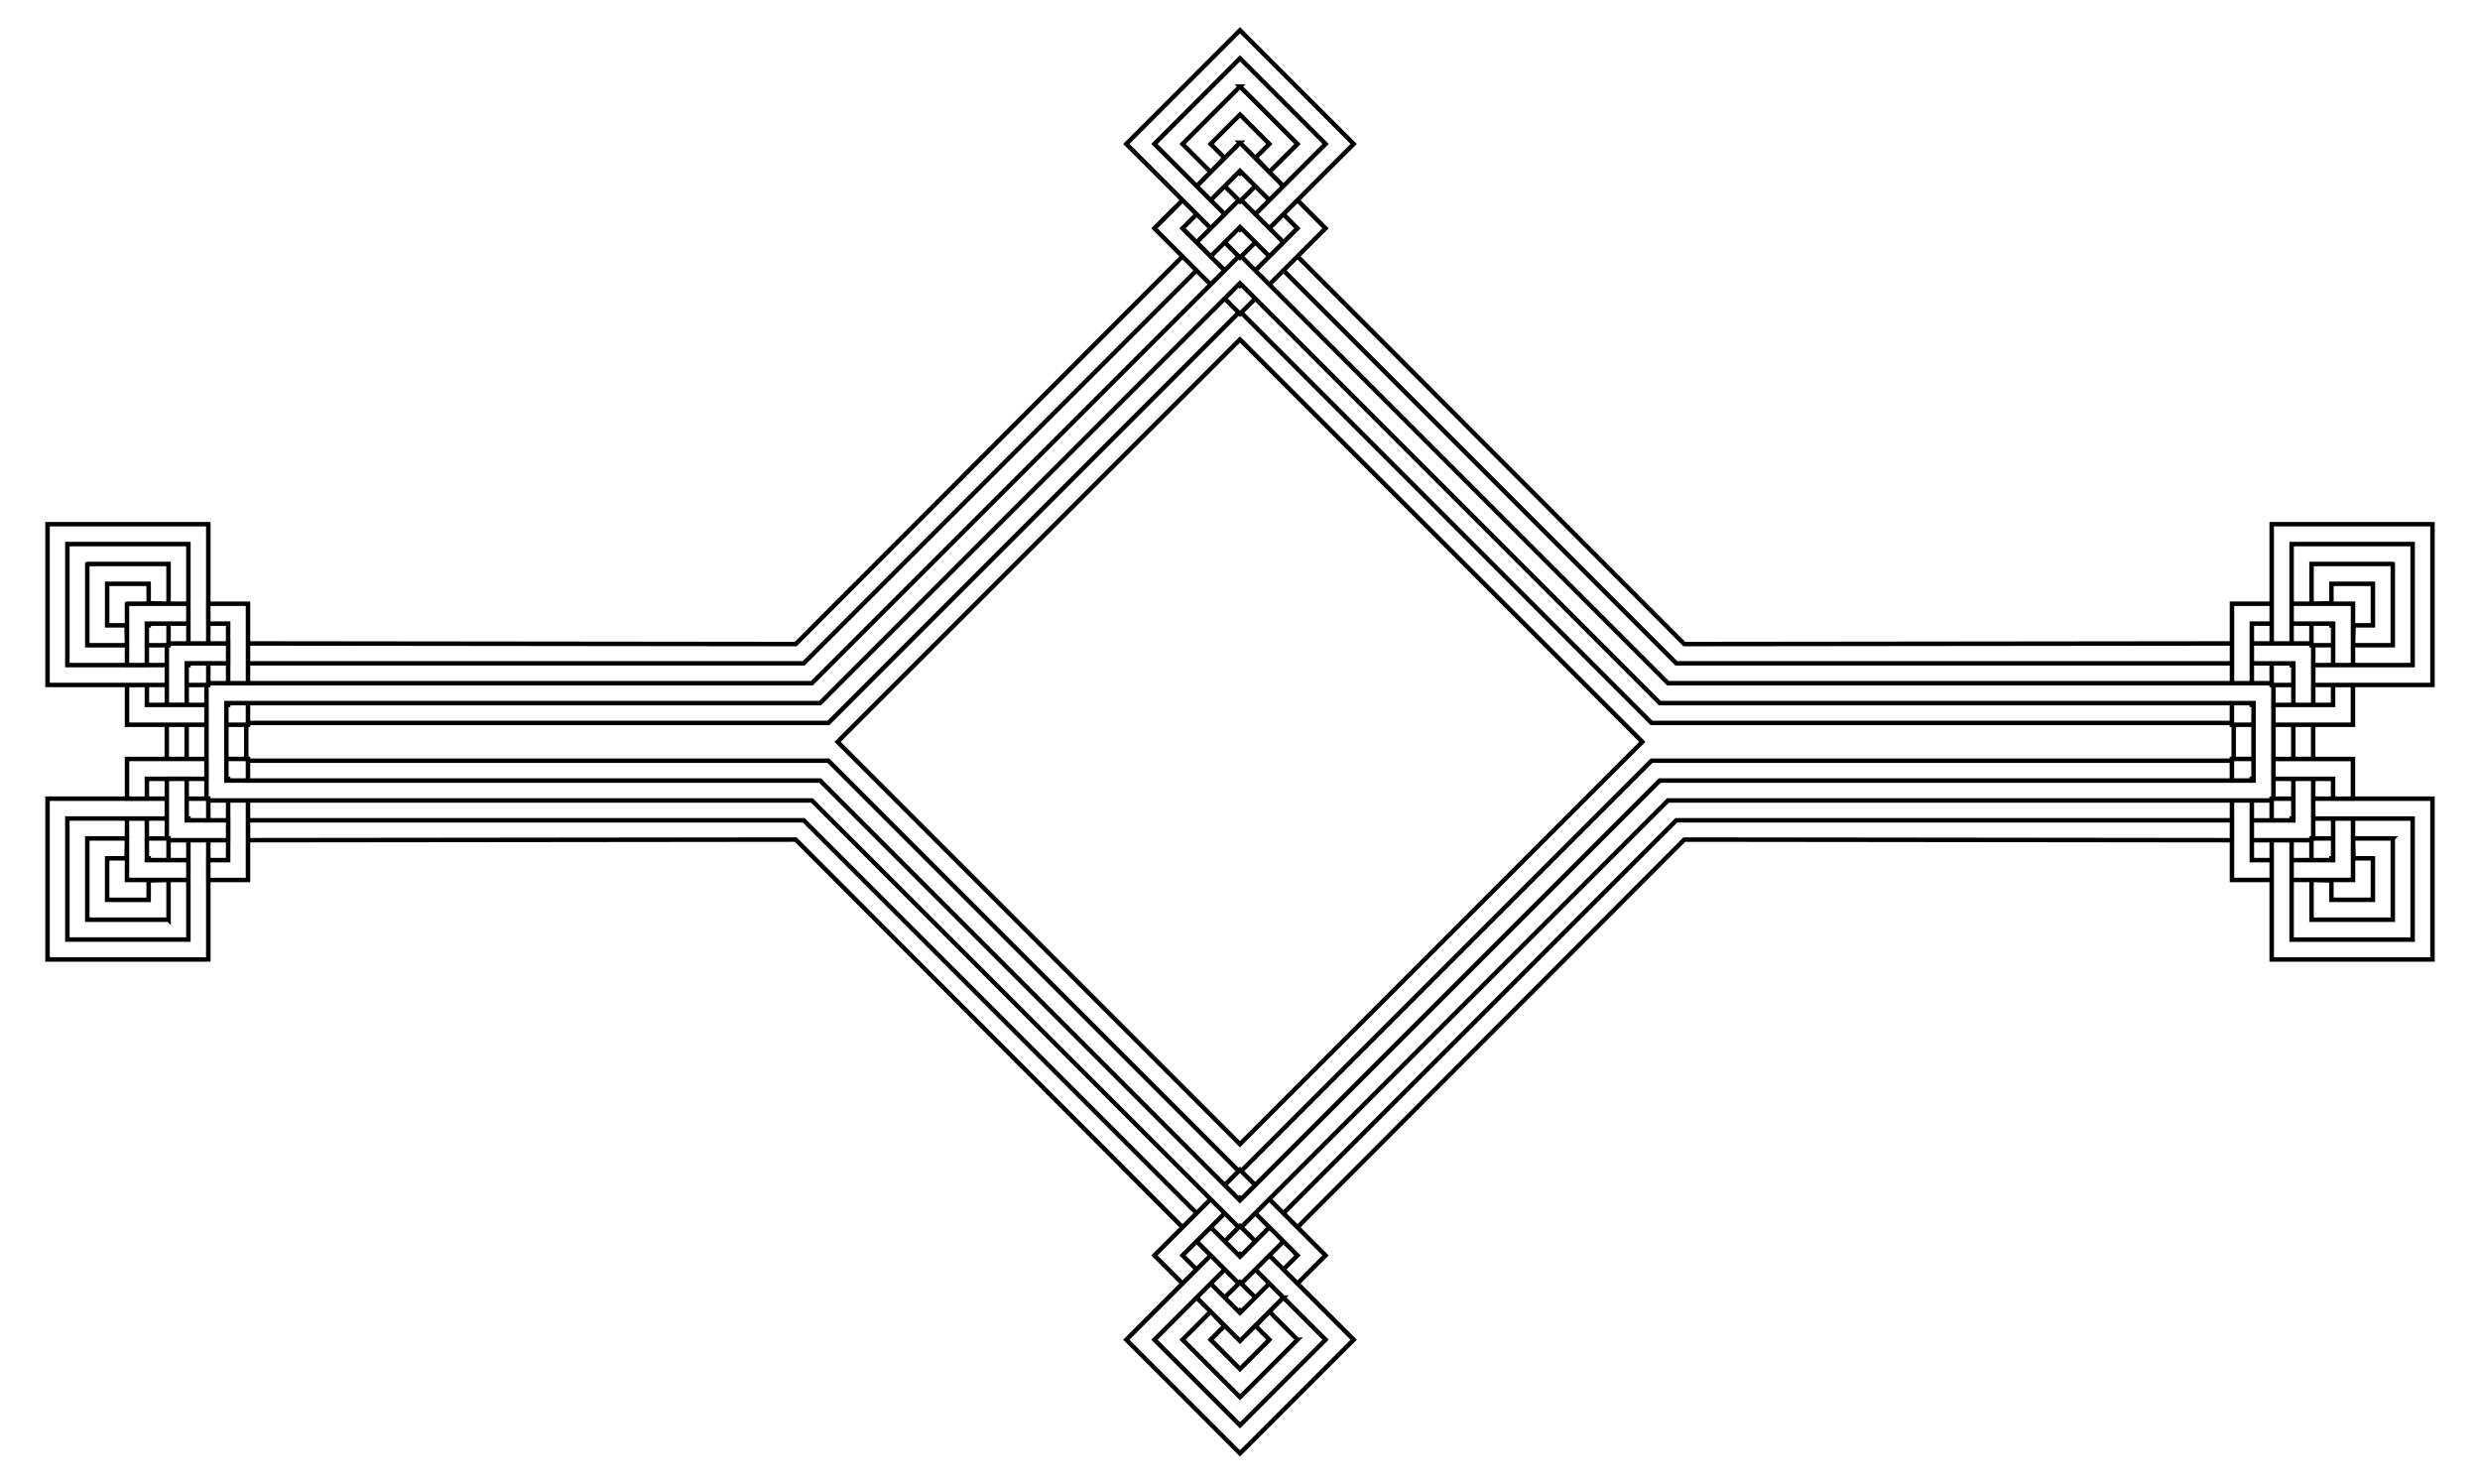
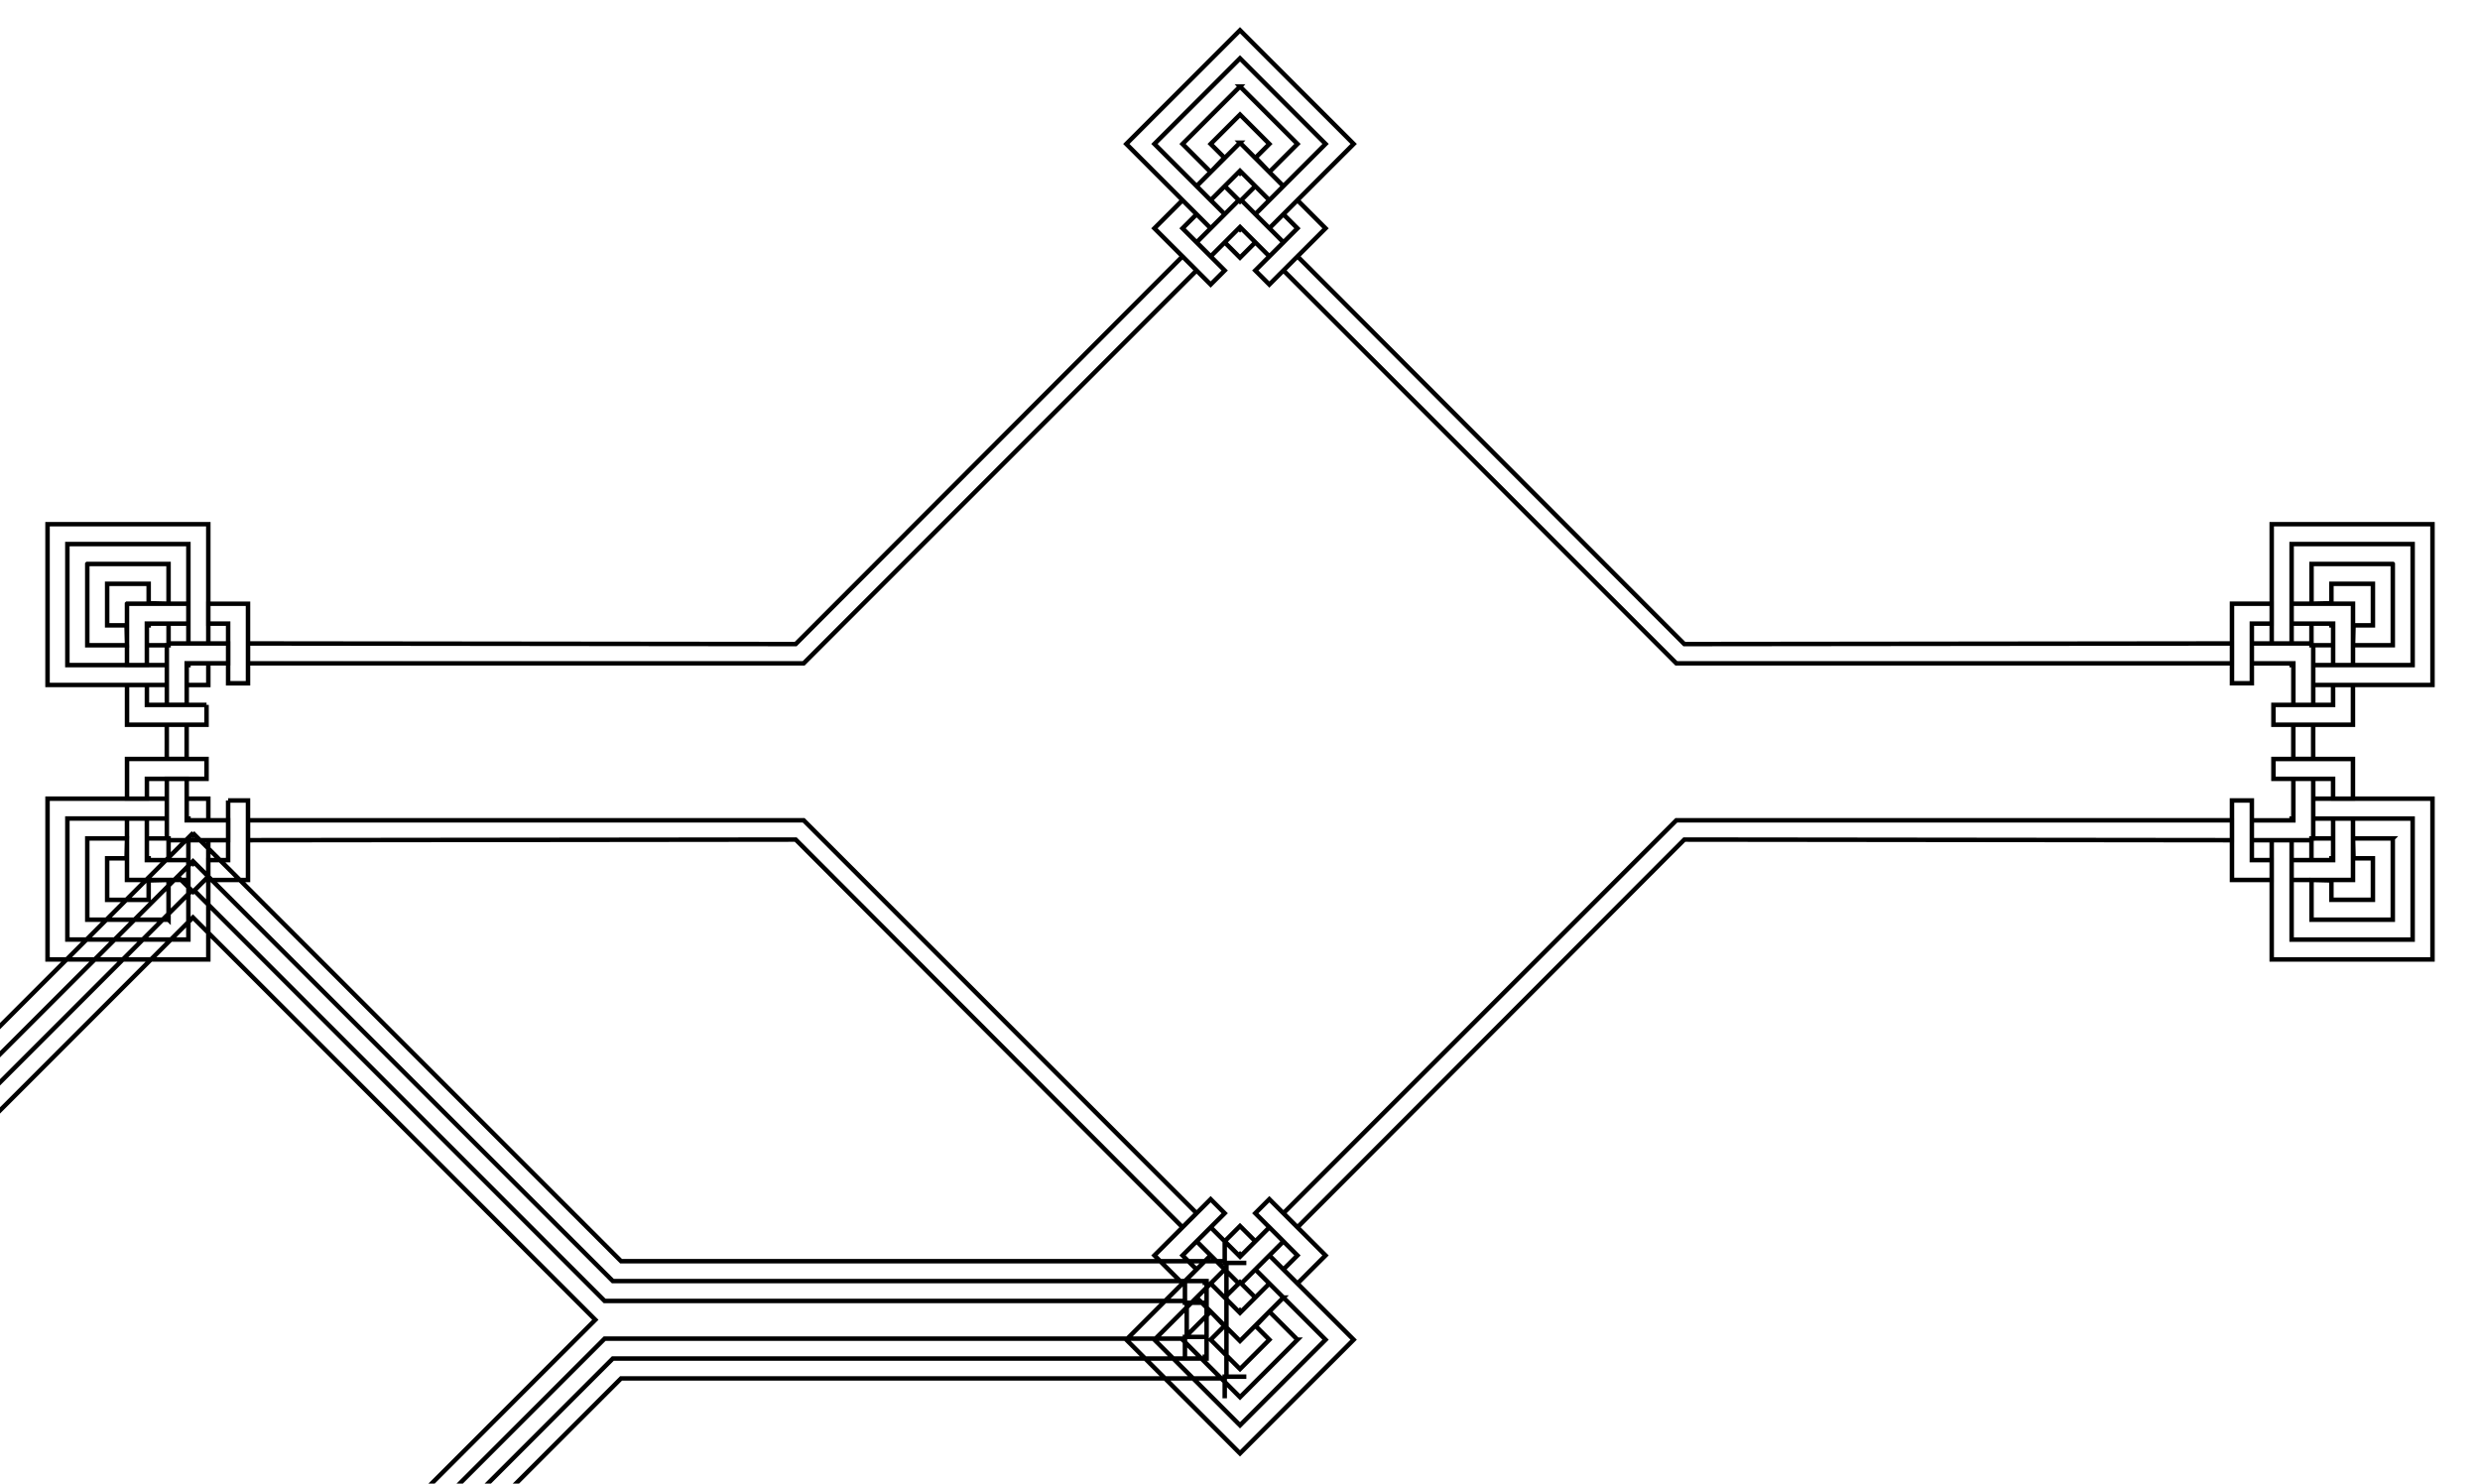
<svg xmlns="http://www.w3.org/2000/svg" enable-background="new 0 0 2662 1592.539" version="1.1" viewBox="0 0 2662 1592.5" xml:space="preserve">
  <g transform="translate(-119.88 -128.94)">
-     <path d="m2581.5 906.85h21.335l-0.02 18.36 0.02 18.36h-21.335v-36.72zm-2282.6 18.36-0.02-18.36h21.336v36.72h-21.336l0.02-18.36zm675.07-104.93 415.22-416.14 15.087 15.087-421.74 421.74h-596.43v-21.336l587.86 0.652zm-587.86 210.52v-21.336h596.43l421.74 421.74-15.087 15.087-415.22-416.14-587.86 0.652zm1541.7-210.52 587.86-0.652v21.336h-596.43l-421.74-421.74 15.087-15.087 415.22 416.14zm-415.22 626.01-15.087-15.087 421.74-421.74h596.43v21.336l-587.86-0.652-415.22 416.14zm-1192.3-605.33v44.554h-21.336v-64.007h1.883v-1.883h64.007v21.336h-44.554zm44.554 168.5v21.336h-64.007v-1.883h-1.883v-64.007h21.336v44.554h44.554zm1086.1-636.83-31.505 31.505-15.087-15.087 45.26-45.26 1.331 1.331 1.331-1.331 45.26 45.26-15.087 15.087-31.503-31.505zm31.505 1073.7 15.087 15.087-45.26 45.26-1.331-1.331-1.331 1.331-45.26-45.26 15.087-15.087 31.505 31.505 31.503-31.505zm1099.1-605.33h-44.554v-21.336h64.007v1.883h1.883v64.007h-21.335v-44.554zm0 123.95h21.335v64.007h-1.883v1.883h-64.007v-21.336h44.554v-44.554zm-44.554-102.61v-64.007h21.336v-21.335h-42.671v85.343h21.335zm-21.336 125.83v85.343h42.671v-21.336h-21.336v-64.007h-21.335zm-1081.2-568.9-45.26-45.26 15.087-15.087-15.087-15.087-30.173 30.173 60.346 60.346 15.087-15.085zm-15.087 996.89-60.346 60.346 30.173 30.173 15.087-15.087-15.087-15.087 45.26-45.26-15.087-15.085zm-1077.8-530.6h-64.007v-21.336h-21.336v42.671h85.343v-21.335zm0 58.056h-85.343v42.671h21.336v-21.336h64.007v-21.335zm2218.6-36.721h85.343v-42.671h-21.335v21.336h-64.007v21.335zm0 58.057h64.007v21.336h21.335v-42.671h-85.343v21.335zm-1077.8-530.6 60.346-60.346-30.173-30.173-15.087 15.087 15.087 15.087-45.26 45.26 15.087 15.085zm-15.087 996.89 45.26 45.26-15.087 15.087 15.087 15.087 30.173-30.173-60.346-60.346-15.087 15.085zm-1081.2-568.9v-85.342h-42.671v21.336h21.336v64.007h21.335zm-21.336 125.83v64.007h-21.336v21.336h42.671v-85.343h-21.335zm-108.56-211.17v65.89h21.336v-44.554h44.554v-21.336h-65.89zm65.889 296.51v-21.336h-44.554v-44.554h-21.336v65.89h65.89zm1128.8-791.36-46.591 46.591 15.087 15.087 31.505-31.505 31.505 31.505 15.087-15.087-46.593-46.591zm46.591 1239.6-15.087-15.087-31.505 31.505-31.505-31.505-15.087 15.087 46.591 46.591 46.593-46.591zm1148.1-744.77h-65.89v21.336h44.554v44.554h21.335v-65.89zm0 230.62h-21.335v44.554h-44.554v21.336h65.89v-65.89zm-2366.1-209.29v1.883h-1.883m0 250.08h1.883v1.883m1172.8-738.52-1.331 1.331-1.331-1.331m0 1223.2 1.331-1.331 1.331 1.331m1172-736.64h-1.883v-1.883m0 253.84v-1.883h1.883m-2346.8-228.74h23.35v-23.35m1e-3 254.11v-23.35h-23.35m1156.9-700.31 16.511 16.511 16.511-16.511m0 1193.2-16.511-16.511-16.511 16.511m1166.6-723.66v23.35h23.35m1e-3 207.41h-23.35v23.35m-2387.4-317.98v87.226h42.671l-0.517-21.336h-20.819v-44.554h44.554v20.819l21.336 0.517v-42.671h-87.225zm87.226 381.86v-42.671l-21.336 0.516v20.819h-44.554v-44.554h20.819l0.517-21.336h-42.671v87.226h87.225zm1150.1-894.38-61.678 61.678 30.173 30.173 14.722-15.452-14.721-14.721 31.504-31.504 31.504 31.504-14.721 14.721 14.722 15.452 30.173-30.173-61.678-61.678zm61.678 1345.2-30.173-30.173-14.722 15.452 14.721 14.721-31.504 31.504-31.504-31.504 14.721-14.721-14.722-15.452-30.173 30.173 61.678 61.678 61.678-61.678zm1175.7-832.7h-87.226v42.671l21.336-0.517v-20.819h44.554v44.554h-20.819l-0.516 21.336h42.671v-87.225zm0 294.63h-42.671l0.516 21.336h20.819v44.554h-44.554v-20.819l-21.336-0.516v42.671h87.226v-87.226zm-2344.8-209.29v-128.01h-172.57v172.57h128.01m0 122.06h-128.01v172.57h172.57v-128.01m1138.9-656.84 90.52-90.52-122.02-122.02-122.02 122.02 90.52 90.52m-2e-3 1102.5-90.52 90.52 122.02 122.02 122.02-122.02-90.52-90.52m1120.5-612.28h128.01v-172.57h-172.57v128.01m0 211.17v128.01h172.57v-172.57h-128.01m-2304-143.4h-106.68v-129.9h129.9v106.68m-1e-3 211.17v106.68h-129.9v-129.9h106.68m1135.6-648.7-75.433-75.433 91.851-91.851 91.851 91.851-75.433 75.433m0 1132.7 75.433 75.433-91.851 91.851-91.851-91.851 75.433-75.433m1145.2-671.92v-106.68h129.9v129.9h-106.68m0 164.74h106.68v129.9h-129.9v-106.68m-2257.5-189.84v1.883h-1.883m1e-3 164.73h1.883v1.883m1130.1-635.5-1.331 1.331-1.331-1.331m0 1102.5 1.331-1.331 1.331 1.331m1129.3-633.62h-1.883v-1.883m1e-3 168.5v-1.883h1.883m-2261.3-143.4h23.218v-23.219m0 168.5v-23.219h-23.218m1114.2-597.19 16.418 16.418 16.418-16.418m0 1072.3-16.418-16.418-16.418 16.418m1123.8-620.41v23.219h23.219m-1e-3 122.06h-23.219v23.219m-2172.2-102.59-23.237-0.019v-21.336h1.883v-1.883h21.336l0.018 23.238zm-0.018 59.921h-21.336v-1.883h-1.883v-21.336l23.237-0.019-0.018 23.238zm1064.8-500.95-16.418-16.444 15.087-15.087 1.331 1.331 1.331-1.331 15.087 15.087-16.418 16.444zm16.418 935.19-15.087 15.087-1.331-1.331-1.331 1.331-15.087-15.087 16.418-16.444 16.418 16.444zm1048.3-494.16 0.019-23.237h21.336v1.883h1.883v21.336l-23.238 0.018zm23.237 36.702v21.336h-1.883v1.883h-21.336l-0.019-23.237 23.238 0.018zm-2197.3-79.392h1.883v-1.883h647.94l458.16-458.16 1.331 1.331 1.331-1.331 458.16 458.16h647.94v1.883h1.883v122.06h-1.883v1.883h-647.94l-458.16 458.16-1.331-1.331-1.331 1.331-458.16-458.16h-647.94v-1.883h-1.883v-122.06zm2197.3 19.453h-637.32l-450.66-450.66-450.66 450.66h-637.32v83.158h637.32l450.66 450.66 450.66-450.66h637.32v-83.158zm-2154.6 23.218h1.883v-1.883h622.94l440.49-440.49 1.331 1.331 1.331-1.331 440.49 440.49h622.94v1.883h1.883v36.721h-1.883v1.883h-622.94l-440.49 440.49-1.331-1.331-1.331 1.331-440.49-440.49h-622.94v-1.883h-1.883v-36.721zm1498.5 18.361-431.89-431.89-431.89 431.89 431.89 431.89 431.89-431.89z" fill="none" stroke="#000" stroke-width="4.817" />
+     <path d="m2581.5 906.85h21.335l-0.02 18.36 0.02 18.36h-21.335v-36.72zm-2282.6 18.36-0.02-18.36h21.336v36.72h-21.336l0.02-18.36zm675.07-104.93 415.22-416.14 15.087 15.087-421.74 421.74h-596.43v-21.336l587.86 0.652zm-587.86 210.52v-21.336h596.43l421.74 421.74-15.087 15.087-415.22-416.14-587.86 0.652zm1541.7-210.52 587.86-0.652v21.336h-596.43l-421.74-421.74 15.087-15.087 415.22 416.14zm-415.22 626.01-15.087-15.087 421.74-421.74h596.43v21.336l-587.86-0.652-415.22 416.14zm-1192.3-605.33v44.554h-21.336v-64.007h1.883v-1.883h64.007v21.336h-44.554zm44.554 168.5v21.336h-64.007v-1.883h-1.883v-64.007h21.336v44.554h44.554zm1086.1-636.83-31.505 31.505-15.087-15.087 45.26-45.26 1.331 1.331 1.331-1.331 45.26 45.26-15.087 15.087-31.503-31.505zm31.505 1073.7 15.087 15.087-45.26 45.26-1.331-1.331-1.331 1.331-45.26-45.26 15.087-15.087 31.505 31.505 31.503-31.505zm1099.1-605.33h-44.554v-21.336h64.007v1.883h1.883v64.007h-21.335v-44.554zm0 123.95h21.335v64.007h-1.883v1.883h-64.007v-21.336h44.554v-44.554zm-44.554-102.61v-64.007h21.336v-21.335h-42.671v85.343h21.335zm-21.336 125.83v85.343h42.671v-21.336h-21.336v-64.007h-21.335zm-1081.2-568.9-45.26-45.26 15.087-15.087-15.087-15.087-30.173 30.173 60.346 60.346 15.087-15.085zm-15.087 996.89-60.346 60.346 30.173 30.173 15.087-15.087-15.087-15.087 45.26-45.26-15.087-15.085zm-1077.8-530.6h-64.007v-21.336h-21.336v42.671h85.343v-21.335zm0 58.056h-85.343v42.671h21.336v-21.336h64.007v-21.335zm2218.6-36.721h85.343v-42.671h-21.335v21.336h-64.007v21.335zm0 58.057h64.007v21.336h21.335v-42.671h-85.343v21.335zm-1077.8-530.6 60.346-60.346-30.173-30.173-15.087 15.087 15.087 15.087-45.26 45.26 15.087 15.085zm-15.087 996.89 45.26 45.26-15.087 15.087 15.087 15.087 30.173-30.173-60.346-60.346-15.087 15.085zm-1081.2-568.9v-85.342h-42.671v21.336h21.336v64.007h21.335zm-21.336 125.83v64.007h-21.336v21.336h42.671v-85.343h-21.335zm-108.56-211.17v65.89h21.336v-44.554h44.554v-21.336h-65.89zm65.889 296.51v-21.336h-44.554v-44.554h-21.336v65.89h65.89zm1128.8-791.36-46.591 46.591 15.087 15.087 31.505-31.505 31.505 31.505 15.087-15.087-46.593-46.591zm46.591 1239.6-15.087-15.087-31.505 31.505-31.505-31.505-15.087 15.087 46.591 46.591 46.593-46.591zm1148.1-744.77h-65.89v21.336h44.554v44.554h21.335v-65.89zm0 230.62h-21.335v44.554h-44.554v21.336h65.89v-65.89zm-2366.1-209.29v1.883h-1.883m0 250.08h1.883v1.883m1172.8-738.52-1.331 1.331-1.331-1.331m0 1223.2 1.331-1.331 1.331 1.331m1172-736.64h-1.883v-1.883m0 253.84v-1.883h1.883m-2346.8-228.74h23.35v-23.35m1e-3 254.11v-23.35h-23.35m1156.9-700.31 16.511 16.511 16.511-16.511m0 1193.2-16.511-16.511-16.511 16.511m1166.6-723.66v23.35h23.35m1e-3 207.41h-23.35v23.35m-2387.4-317.98v87.226h42.671l-0.517-21.336h-20.819v-44.554h44.554v20.819l21.336 0.517v-42.671h-87.225zm87.226 381.86v-42.671l-21.336 0.516v20.819h-44.554v-44.554h20.819l0.517-21.336h-42.671v87.226h87.225zm1150.1-894.38-61.678 61.678 30.173 30.173 14.722-15.452-14.721-14.721 31.504-31.504 31.504 31.504-14.721 14.721 14.722 15.452 30.173-30.173-61.678-61.678zm61.678 1345.2-30.173-30.173-14.722 15.452 14.721 14.721-31.504 31.504-31.504-31.504 14.721-14.721-14.722-15.452-30.173 30.173 61.678 61.678 61.678-61.678zm1175.7-832.7h-87.226v42.671l21.336-0.517v-20.819h44.554v44.554h-20.819l-0.516 21.336h42.671v-87.225zm0 294.63h-42.671l0.516 21.336h20.819v44.554h-44.554v-20.819l-21.336-0.516v42.671h87.226v-87.226zm-2344.8-209.29v-128.01h-172.57v172.57h128.01m0 122.06h-128.01v172.57h172.57v-128.01m1138.9-656.84 90.52-90.52-122.02-122.02-122.02 122.02 90.52 90.52m-2e-3 1102.5-90.52 90.52 122.02 122.02 122.02-122.02-90.52-90.52m1120.5-612.28h128.01v-172.57h-172.57v128.01m0 211.17v128.01h172.57v-172.57h-128.01m-2304-143.4h-106.68v-129.9h129.9v106.68m-1e-3 211.17v106.68h-129.9v-129.9h106.68m1135.6-648.7-75.433-75.433 91.851-91.851 91.851 91.851-75.433 75.433m0 1132.7 75.433 75.433-91.851 91.851-91.851-91.851 75.433-75.433m1145.2-671.92v-106.68h129.9v129.9h-106.68m0 164.74h106.68v129.9h-129.9v-106.68m-2257.5-189.84v1.883h-1.883m1e-3 164.73h1.883v1.883m1130.1-635.5-1.331 1.331-1.331-1.331m0 1102.5 1.331-1.331 1.331 1.331m1129.3-633.62h-1.883v-1.883m1e-3 168.5v-1.883h1.883m-2261.3-143.4h23.218v-23.219m0 168.5v-23.219h-23.218m1114.2-597.19 16.418 16.418 16.418-16.418m0 1072.3-16.418-16.418-16.418 16.418v23.219h23.219m-1e-3 122.06h-23.219v23.219m-2172.2-102.59-23.237-0.019v-21.336h1.883v-1.883h21.336l0.018 23.238zm-0.018 59.921h-21.336v-1.883h-1.883v-21.336l23.237-0.019-0.018 23.238zm1064.8-500.95-16.418-16.444 15.087-15.087 1.331 1.331 1.331-1.331 15.087 15.087-16.418 16.444zm16.418 935.19-15.087 15.087-1.331-1.331-1.331 1.331-15.087-15.087 16.418-16.444 16.418 16.444zm1048.3-494.16 0.019-23.237h21.336v1.883h1.883v21.336l-23.238 0.018zm23.237 36.702v21.336h-1.883v1.883h-21.336l-0.019-23.237 23.238 0.018zm-2197.3-79.392h1.883v-1.883h647.94l458.16-458.16 1.331 1.331 1.331-1.331 458.16 458.16h647.94v1.883h1.883v122.06h-1.883v1.883h-647.94l-458.16 458.16-1.331-1.331-1.331 1.331-458.16-458.16h-647.94v-1.883h-1.883v-122.06zm2197.3 19.453h-637.32l-450.66-450.66-450.66 450.66h-637.32v83.158h637.32l450.66 450.66 450.66-450.66h637.32v-83.158zm-2154.6 23.218h1.883v-1.883h622.94l440.49-440.49 1.331 1.331 1.331-1.331 440.49 440.49h622.94v1.883h1.883v36.721h-1.883v1.883h-622.94l-440.49 440.49-1.331-1.331-1.331 1.331-440.49-440.49h-622.94v-1.883h-1.883v-36.721zm1498.5 18.361-431.89-431.89-431.89 431.89 431.89 431.89 431.89-431.89z" fill="none" stroke="#000" stroke-width="4.817" />
  </g>
</svg>